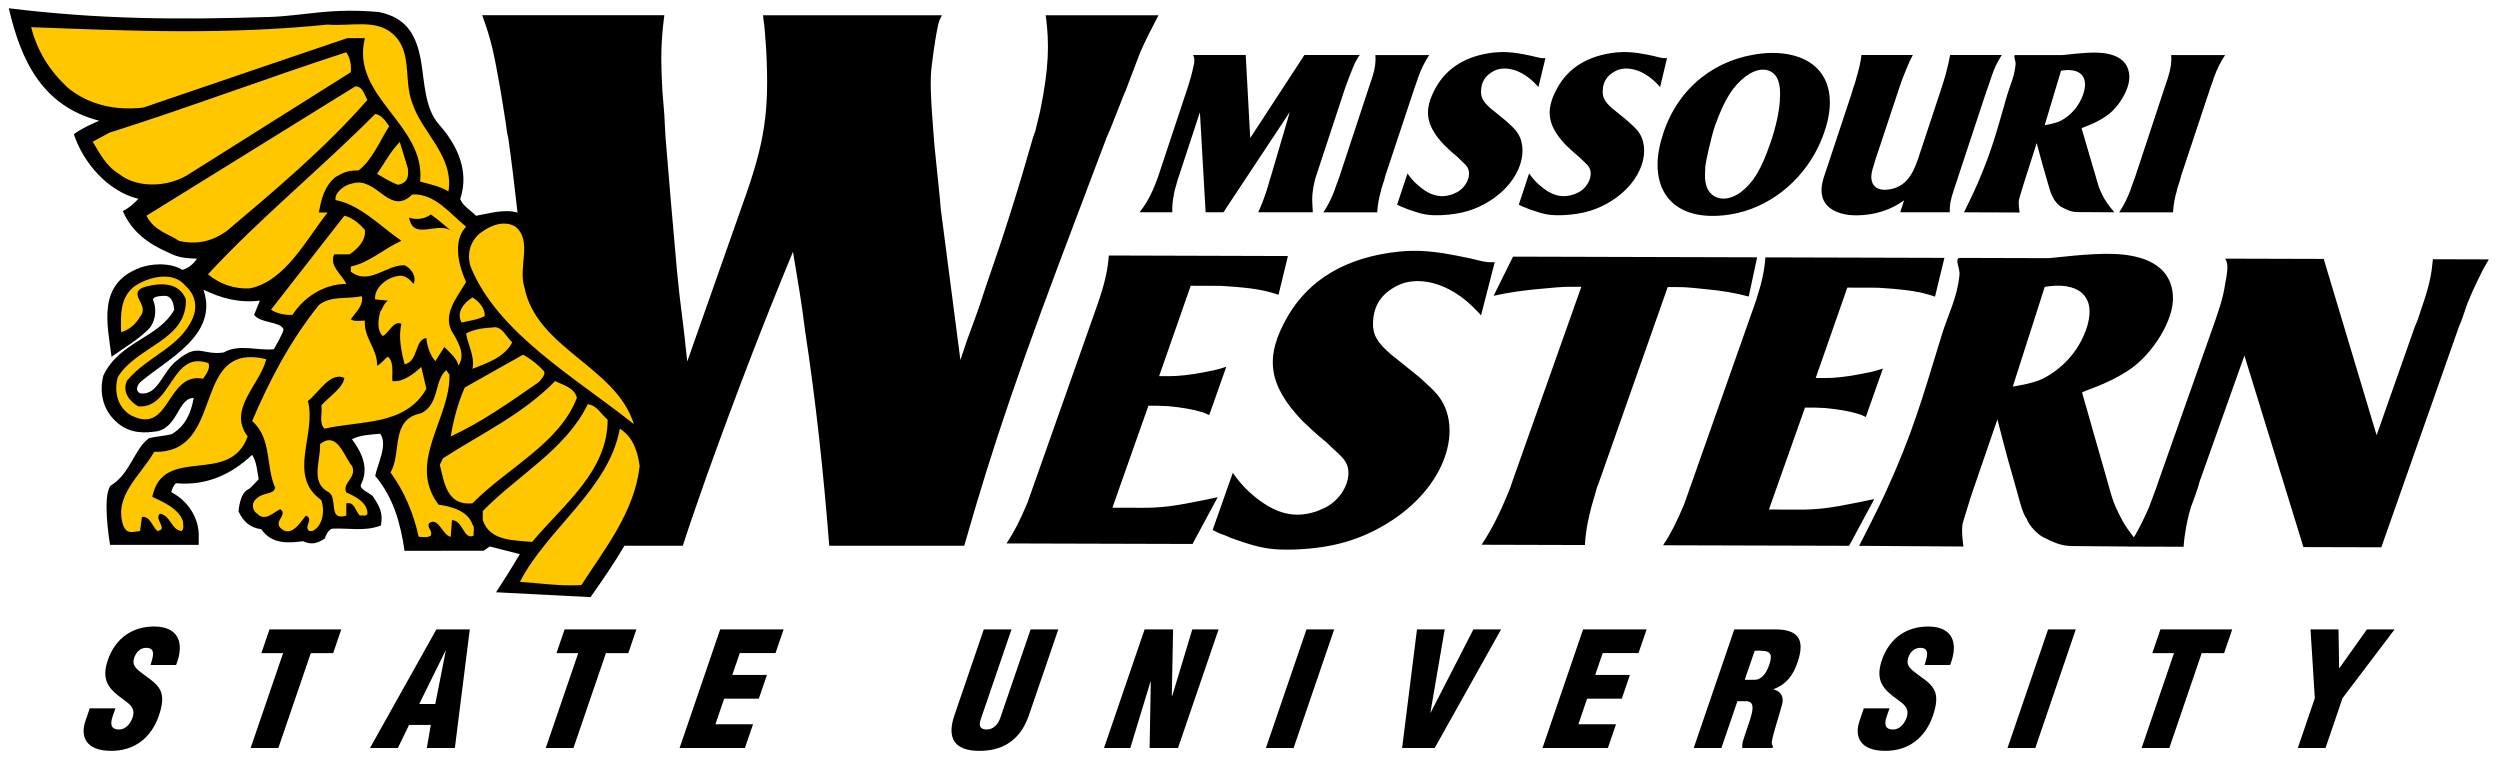
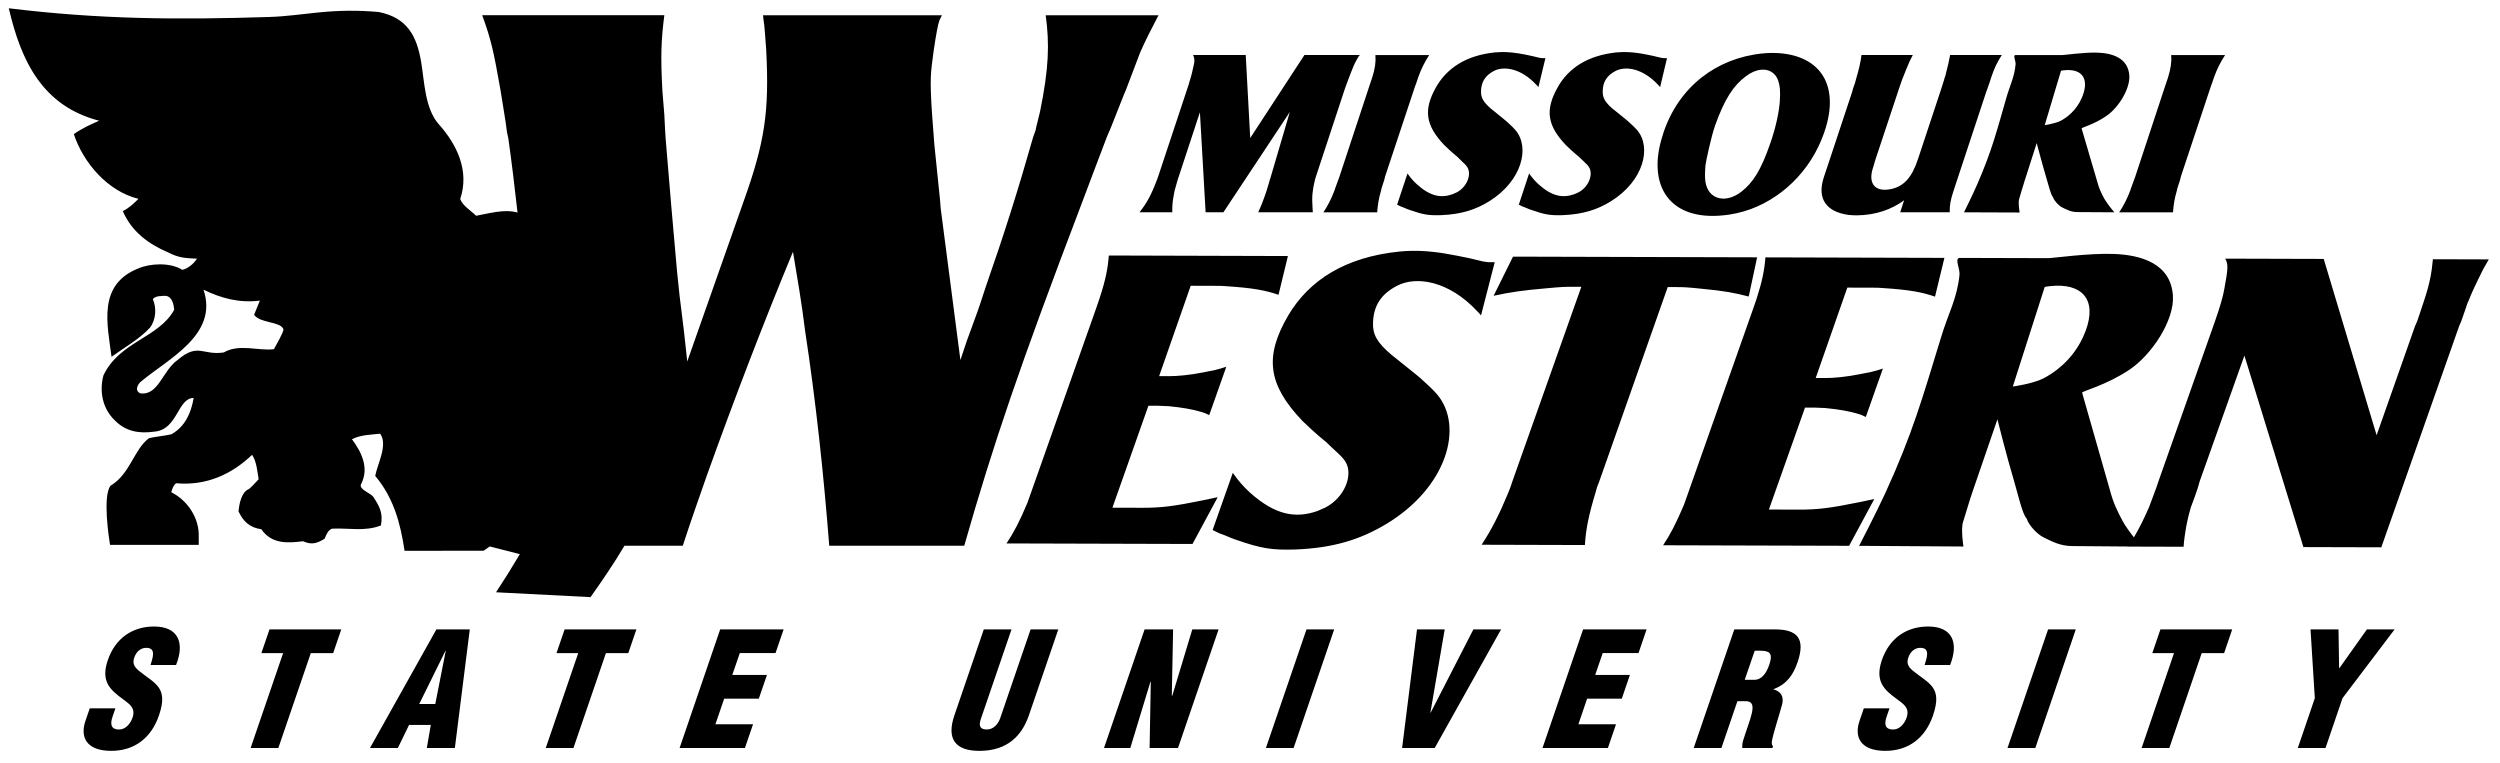
<svg xmlns="http://www.w3.org/2000/svg" height="76.259" viewBox="0 0 250 76.259" width="250">
  <g transform="matrix(1.25 0 0 -1.25 -482.5 113.93)">
    <g>
      <path d="m0.881 0.826c1.237 5.344 3.409 9.789 9.035 11.244-0.905 0.396-1.711 0.758-2.533 1.34 0.955 2.88 3.389 5.72 6.463 6.471-0.498 0.495-0.928 0.909-1.563 1.226 0.877 2.055 2.564 3.293 4.537 4.135 1.094 0.564 1.74 0.562 2.875 0.625-0.34 0.526-0.908 0.987-1.463 1.115-1.218-0.773-3.264-0.65-4.439-0.127-4.033 1.638-3.072 5.509-2.639 8.819 1.28-0.928 2.762-1.747 3.846-2.912 0.622-0.834 0.656-1.992 0.287-2.838 0.205-0.368 0.979-0.338 1.322-0.338 0.624 0.11 0.76 0.867 0.813 1.383-1.539 2.832-5.485 3.166-7.086 6.586-0.416 1.607-0.079 3.319 1.162 4.496 1.039 1.043 2.315 1.344 3.943 1.109 2.347-0.196 2.296-3.355 3.926-3.371-0.27 1.55-0.854 2.847-2.222 3.635-0.745 0.173-1.51 0.217-2.245 0.39-1.494 1.091-1.881 3.59-3.845 4.75-0.822 1.068-0.147 5.329-0.053 5.922h8.871v-0.797c0.066-1.845-1.057-3.608-2.75-4.474 0.104-0.323 0.201-0.677 0.484-0.895 3.082 0.283 5.617-0.944 7.596-2.84 0.448 0.61 0.54 1.718 0.66 2.444-0.24 0.261-0.848 0.918-0.978 0.976-0.505 0.198-0.745 0.82-0.864 1.245-0.13 0.474-0.169 0.992-0.169 0.992 0.483 1.023 1.125 1.617 2.283 1.787 1.062 1.543 2.759 1.374 4.162 1.195 0.825 0.368 1.363 0.256 2.162-0.252 0.169-0.382 0.315-0.829 0.736-1.004 1.692-0.084 3.249 0.31 4.895-0.318 0.236-1.251-0.139-1.921-0.791-2.904-0.309-0.362-1.456-0.733-1.192-1.231 0.861-1.661-0.02-3.294-0.912-4.492 0.842-0.433 1.904-0.459 2.826-0.549 0.793 1.12-0.285 3.029-0.5 4.217 1.841 2.19 2.523 4.731 2.936 7.492l7.91-0.012 0.606-0.425 3.011 0.769c-0.766 1.293-1.553 2.56-2.38 3.813l9.449 0.486c1.171-1.656 2.343-3.366 3.394-5.141h5.832c0.765-2.357 1.594-4.714 2.422-7.072 2.672-7.442 5.539-14.957 8.596-22.324 0.445 2.652 0.89 5.231 1.209 7.883 1.082 7.073 1.845 14.219 2.418 21.513h13.5c2.929-10.241 5.476-17.757 11.786-34.332 0.82-2.21 1.65-4.346 2.48-6.556l0.38-0.887 0.06-0.147 1.28-3.24 0.19-0.443 1.4-3.682c0.51-1.179 1.15-2.433 1.85-3.76h-11.28c0.39 2.874 0.32 5.304-0.57 9.65-0.12 0.516-0.25 1.033-0.38 1.549l-0.06 0.295-0.26 0.736c-1.46 5.158-2.93 9.8-4.71 14.883-0.383 1.179-0.764 2.357-1.209 3.535l-0.701 1.918-0.639 1.914-1.973-15.178-0.062-0.808-0.574-5.6c-0.382-4.79-0.446-6.338-0.254-7.885 0.254-2.136 0.508-3.462 0.636-4.051l0.127-0.443 0.254-0.516h-17.892l0.064 0.59 0.065 0.441 0.062 0.736 0.127 1.695c0.319 6.188-0.127 9.21-2.293 15.252l-5.603 15.912-0.319-2.947-0.445-3.609-0.254-2.43c-0.383-4.275-0.765-8.621-1.146-13.338l-0.065-1.103-0.062-1.252-0.192-2.358c-0.191-3.537-0.127-5.083 0.192-7.59h-18.213c0.89 2.43 1.147 3.611 1.847 7.59l0.508 3.168 0.065 0.514 0.062 0.443 0.129 0.588c0.331 2.321 0.632 4.829 0.922 7.43-1.321-0.379-2.83 0.09-4.143 0.32-0.506-0.513-1.345-0.991-1.59-1.676 0.953-2.818-0.337-5.465-2.14-7.472-1.397-1.589-1.426-4.226-1.762-6.213-0.436-2.582-1.361-4.436-4.242-5.014-2.145-0.186-3.945-0.162-6.061 0.047-1.662 0.163-3.152 0.395-4.912 0.451-9.12 0.289-16.929 0.241-26.023-0.871zm149.26 4.375c-0.23 0.004-0.45 0.017-0.67 0.039-2.88 0.305-4.8 1.573-5.89 3.516-1.24 2.227-1.04 3.757 0.84 5.744 0.23 0.219 0.72 0.699 1.29 1.158 0.09 0.089 0.19 0.195 0.29 0.285 0.54 0.502 0.62 0.59 0.75 0.807 0.41 0.699-0.04 1.923-1.05 2.469-0.15 0.064-0.28 0.129-0.43 0.195-1.16 0.415-2.24 0.221-3.57-0.98-0.37-0.329-0.69-0.702-0.95-1.094l-1.04 3.123 0.36 0.176 0.34 0.131c0.18 0.087 0.36 0.152 0.54 0.216 1.37 0.482 1.92 0.569 3.18 0.526 2.02-0.087 3.44-0.548 4.81-1.399 3.25-2.031 4.08-5.37 2.61-7.097-0.2-0.241-0.38-0.415-0.91-0.895-0.1-0.087-0.22-0.174-0.32-0.262l-1.02-0.832-0.17-0.129c-0.81-0.699-1.04-1.136-1.03-1.771 0.02-0.916 0.41-1.572 1.28-2.031 0.99-0.523 2.72-0.283 4.27 1.398 0.07 0.064 0.13 0.132 0.19 0.219l0.7-2.904h-0.18-0.17l-0.29-0.043-0.09-0.023-0.64-0.152c-0.2-0.044-0.41-0.087-0.63-0.133-0.98-0.196-1.72-0.269-2.4-0.256zm12.16 0c-0.22 0.004-0.45 0.017-0.67 0.039-2.88 0.305-4.8 1.573-5.88 3.516-1.24 2.227-1.05 3.757 0.83 5.744 0.23 0.219 0.72 0.699 1.29 1.158 0.1 0.089 0.2 0.195 0.3 0.285 0.54 0.502 0.62 0.59 0.75 0.807 0.4 0.699-0.04 1.923-1.05 2.469-0.15 0.064-0.28 0.129-0.43 0.195-1.17 0.415-2.24 0.221-3.58-0.98-0.36-0.329-0.68-0.702-0.95-1.094l-1.03 3.123 0.35 0.176 0.35 0.131c0.17 0.087 0.36 0.152 0.54 0.216 1.37 0.482 1.92 0.569 3.18 0.526 2.01-0.087 3.44-0.548 4.81-1.399 3.25-2.031 4.07-5.37 2.61-7.097-0.21-0.241-0.39-0.415-0.92-0.895-0.1-0.087-0.21-0.174-0.31-0.262l-1.03-0.832-0.17-0.129c-0.81-0.699-1.03-1.136-1.02-1.771 0.01-0.916 0.4-1.572 1.28-2.031 0.99-0.523 2.72-0.283 4.27 1.398 0.06 0.064 0.13 0.132 0.19 0.219l0.69-2.904h-0.17-0.18l-0.28-0.043-0.1-0.023-0.63-0.152c-0.21-0.044-0.41-0.087-0.64-0.133-0.97-0.196-1.72-0.269-2.4-0.256zm47.42 0.06c-1.3-0.044-3.22 0.24-3.46 0.24h-4.69c-0.32 0 0.02 0.589-0.01 0.916-0.12 1.311-0.57 2.099-0.94 3.41-0.96 3.341-1.45 5.262-2.86 8.518-0.48 1.113-1.36 2.883-1.36 2.883l5.56 0.021s-0.16-0.96-0.05-1.332c0.19-0.633 0.31-1.092 0.53-1.77l1.23-3.843s0.53 2.03 0.91 3.297c0.25 0.809 0.48 1.857 0.72 2.119 0.12 0.37 0.59 0.853 0.89 1.006 0.48 0.238 0.92 0.48 1.54 0.48l3.7 0.022s-0.69-0.809-1.01-1.375c-0.32-0.612-0.52-1.006-0.7-1.706l-1.56-5.306c-0.02-0.087 1.26-0.396 2.51-1.27 1.19-0.829 2.36-2.706 2.26-4.039-0.13-1.746-1.72-2.227-3.21-2.272zm-31.91 0.045c-0.75-0.044-1.56-0.001-2.41 0.15-4.52 0.765-8.02 3.889-9.29 8.584-1.35 4.915 1.19 8.3 6.89 7.406 3.8-0.59 7.12-3.234 8.82-6.75 2.53-5.308 0.83-9.084-4.01-9.39zm-58.5 0.195c0.15 0.306 0.18 0.633 0.03 1.156l-0.16 0.701-0.09 0.326c-0.2 0.699-0.31 1.049-0.41 1.332l-2.87 8.648-0.12 0.33c-0.56 1.486-1.03 2.336-1.74 3.233h3.28c-0.02-0.547 0.02-1.05 0.13-1.637 0.03-0.176 0.07-0.351 0.1-0.526l0.08-0.285 0.22-0.785 0.11-0.33 2.12-6.441 0.57 10.004h1.78l6.64-10.026-1.9 6.463-0.06 0.197-0.04 0.112-0.13 0.459-0.19 0.632c-0.3 0.895-0.52 1.463-0.84 2.163h5.46c0-0.175-0.03-0.329-0.03-0.504-0.08-1.07 0-1.724 0.24-2.729l0.08-0.283 0.01-0.024 2.88-8.736c0.1-0.263 0.2-0.589 0.45-1.223l0.17-0.438 0.21-0.523c0.15-0.393 0.32-0.698 0.46-0.939l0.09-0.152 0.14-0.176h-5.54l-5.42 8.301-0.45-8.301h-5.26zm18.23 0c0.05 0.721-0.03 1.333-0.32 2.25l-0.36 1.07-0.1 0.305-2.84 8.605-0.01 0.024-0.08 0.219-0.32 0.873-0.06 0.197c-0.33 0.851-0.66 1.506-1.11 2.184h5.38c0.05-0.723 0.15-1.399 0.39-2.184l0.02-0.135 0.3-0.935 0.08-0.33 2.83-8.518 0.1-0.305 0.22-0.611 0.16-0.48c0.31-0.874 0.65-1.529 1.1-2.228h-5.38zm48.61 0c-0.1 0.742-0.26 1.442-0.51 2.271l-0.14 0.523-0.2 0.568-0.08 0.307-2.36 7.119-0.46 1.375-0.06 0.197c-0.59 1.943 0.2 3.3 2.5 3.627 0.27 0.023 0.54 0.045 0.84 0.045 1.86-0.021 3.46-0.57 4.73-1.508l-0.39 1.202h4.95c-0.01-0.701 0.08-1.246 0.39-2.163l0.3-0.918 0.06-0.173 0.1-0.309 2.8-8.473 0.12-0.328 0.26-0.742 0.1-0.326c0.35-1.048 0.62-1.574 1.08-2.295h-5.17c-0.1 0.589-0.24 1.157-0.4 1.768-0.03 0.177-0.09 0.351-0.15 0.527l-0.11 0.371-0.23 0.721-0.1 0.305-2.22 6.707c-0.62 1.876-1.42 2.708-2.63 2.991-1.64 0.371-2.32-0.503-1.93-1.922l0.16-0.524 0.09-0.328 2.3-6.924 0.1-0.305 0.34-0.983 0.05-0.109c0.17-0.482 0.44-1.095 0.7-1.705 0.1-0.196 0.19-0.394 0.3-0.59h-5.13zm30.97 0c0.05 0.721-0.04 1.333-0.32 2.25l-0.36 1.07-0.1 0.305-2.84 8.605-0.01 0.024-0.08 0.219-0.32 0.873-0.06 0.197c-0.33 0.851-0.66 1.506-1.11 2.184h5.38c0.05-0.723 0.15-1.399 0.39-2.184l0.02-0.135 0.3-0.935 0.08-0.33 2.83-8.518 0.1-0.305 0.22-0.611 0.16-0.48c0.32-0.874 0.65-1.529 1.11-2.228h-5.39zm-41.02 1.469c0.8-0.077 1.44 0.315 1.71 1.065 0.18 0.525 0.24 1.007 0.17 2.098-0.06 0.961-0.39 2.599-0.93 4.129-0.96 2.816-1.78 4.018-2.92 4.912-1.51 1.158-3.1 0.787-3.51-0.654-0.14-0.459-0.15-0.959-0.08-1.967 0.03-0.326 0.56-2.817 0.95-3.953 0.97-2.73 1.86-4.04 3.07-4.957 0.53-0.41 1.06-0.625 1.54-0.672zm30.9 0.037c1.37 0.08 1.9 1.093 1.18 2.775-0.56 1.311-1.57 2.012-2.11 2.293-0.55 0.283-1.6 0.438-1.6 0.438l1.63-5.44s0.18-0.043 0.26-0.043c0.23-0.027 0.44-0.035 0.64-0.023zm-65.79 18.074c-0.42 0.006-0.84 0.031-1.25 0.07-5.42 0.547-9.06 2.858-11.15 6.412-2.38 4.077-2.05 6.882 1.44 10.534 0.42 0.4 1.33 1.284 2.39 2.129 0.18 0.161 0.36 0.359 0.54 0.521 1.01 0.922 1.16 1.084 1.4 1.484 0.74 1.283-0.12 3.523-2.04 4.518-0.28 0.119-0.53 0.239-0.82 0.359-2.19 0.754-4.2 0.388-6.69-1.82-0.67-0.603-1.26-1.286-1.75-2.008l-2.02 5.719 0.66 0.322 0.65 0.242c0.33 0.162 0.67 0.283 1.01 0.403 2.56 0.888 3.59 1.052 5.96 0.98 3.79-0.151 6.47-0.985 9.07-2.541 6.16-3.704 7.79-9.822 5.08-12.992-0.39-0.442-0.72-0.763-1.7-1.648-0.18-0.159-0.4-0.319-0.59-0.481l-1.9-1.525-0.31-0.242c-1.52-1.286-1.93-2.087-1.89-3.247 0.05-1.681 0.79-2.882 2.45-3.718 1.87-0.955 5.12-0.503 7.99 2.588 0.12 0.12 0.24 0.239 0.36 0.398l1.37-5.318h-0.33l-0.33-0.002-0.53-0.08-0.18-0.043-1.19-0.285c-0.38-0.079-0.77-0.159-1.2-0.241-1.82-0.366-3.21-0.507-4.5-0.488zm70.1 0.309c-2.44-0.086-6.05 0.423-6.49 0.423l-8.83-0.025c-0.58 0 0.02 1.081-0.04 1.682-0.24 2.402-1.12 3.839-1.84 6.238-1.88 6.119-2.85 9.639-5.58 15.596-0.94 2.038-2.62 5.277-2.62 5.277l10.43 0.068s-0.27-1.76-0.04-2.439c0.37-1.16 0.59-2.001 1.02-3.242l2.42-7.037s0.93 3.725 1.63 6.048c0.44 1.485 0.85 3.407 1.3 3.887 0.21 0.682 1.08 1.564 1.64 1.846 0.9 0.443 1.72 0.886 2.89 0.891l5.61 0.046c0 0.003 0 0.006-0.01 0.008l1.32 0.004h0.02l4.22 0.012c0.04-0.682 0.14-1.323 0.25-1.963 0.19-0.999 0.35-1.56 0.48-2.002l0.4-1.076 0.3-0.881 0.17-0.602 4.48-12.593 5.9 19.15 7.79 0.022 7.78-22.114 0.24-0.56 0.62-1.801 0.08-0.16c0.27-0.719 0.76-1.759 1.48-3.198 0.19-0.318 0.37-0.64 0.55-0.958l-5.59-0.016c-0.13 1.4-0.33 2.482-0.89 4.16l-0.44 1.32-0.23 0.68-0.24 0.561-3.83 10.877-5.29-17.629-9.85-0.028c0.29 0.524 0.32 0.882-0.1 3.082-0.11 0.679-0.44 1.8-0.93 3.2l-5.65 15.996-0.2 0.599-0.73 1.959c-0.47 1.087-0.96 2.082-1.52 3.037-0.39-0.493-0.83-1.097-1.11-1.601-0.6-1.123-0.95-1.845-1.29-3.127l-2.78-9.735c-0.04-0.16 2.36-0.714 4.74-2.308 2.25-1.514 4.5-4.951 4.34-7.393-0.2-3.204-3.16-4.094-5.98-4.181zm-100.43 0.158c-0.09 1.241-0.31 2.401-0.9 4.203-0.1 0.279-0.21 0.598-0.31 0.918l-6.64 18.795c-0.1 0.279-0.2 0.561-0.3 0.84-0.77 1.838-1.36 2.959-2.08 4.037l18.6 0.053 2.52-4.678-1.5 0.316c-2.9 0.594-4.18 0.75-6.06 0.744l-2.97-0.009 3.6-10.196 0.96 0.002c0.37 0.002 0.69 0.042 1.06 0.043 1.33 0.125 2.46 0.327 3.25 0.569l0.38 0.123 0.43 0.201 1.71-4.838-0.63 0.197-0.62 0.16c-0.35 0.079-0.69 0.117-1 0.198-1.39 0.274-2.6 0.391-3.51 0.388l-0.96-0.002 3.16-9.039 2.5 0.008c0.37 0.001 0.77 0.003 1.13 0.043 2.58 0.167 3.88 0.412 5.15 0.855l0.94-3.878-17.91-0.053zm40.42 0.113l-1.94 3.916c1.62-0.357 2.95-0.552 5.24-0.746 1.62-0.157 2.09-0.156 2.5-0.154l1.03 0.004-6.9 19.474c-0.12 0.361-0.23 0.72-0.39 1.08-0.89 2.161-1.68 3.718-2.68 5.237l10.33 0.029c0.08-1.521 0.39-3.041 1.06-5.24 0.08-0.361 0.2-0.72 0.36-1.08l6.86-19.475 1.02 0.002c0.41 0.001 0.89 0.003 2.4 0.168 2.19 0.204 3.29 0.409 4.68 0.775l0.84-3.922-24.41-0.068zm25.24 0.072c-0.09 1.24-0.32 2.402-0.9 4.202-0.1 0.278-0.21 0.597-0.32 0.918l-6.63 18.792c-0.1 0.282-0.2 0.562-0.3 0.842-0.78 1.84-1.36 2.961-2.08 4.037l18.6 0.053 2.52-4.678-1.51 0.319c-2.89 0.59-4.18 0.748-6.05 0.742l-2.98-0.01 3.61-10.195 0.96 0.002c0.36 0.001 0.68 0.043 1.05 0.043 1.33 0.124 2.47 0.327 3.26 0.57l0.37 0.121 0.44 0.203 1.71-4.84-0.64 0.198-0.62 0.16c-0.35 0.079-0.69 0.117-1 0.195-1.39 0.276-2.59 0.394-3.51 0.393l-0.95-0.004 3.16-9.037 2.5 0.006c0.36 0 0.77 0.001 1.13 0.043 2.57 0.167 3.88 0.409 5.14 0.855l0.94-3.879-17.9-0.051zm29.04 2.836c2.99-0.098 4.24 1.801 2.74 5.1-1.09 2.399-2.99 3.674-4.03 4.191-1.03 0.518-3.01 0.793-3.01 0.793l3.19-9.959s0.35-0.079 0.49-0.078c0.22-0.024 0.42-0.04 0.62-0.047zm-185.23 0.399c1.73 0.836 3.523 1.351 5.636 1.093l-0.576 1.417c0.608 0.867 2.628 0.642 2.928 1.441 0.077 0.21-0.74 1.613-0.953 1.998-1.519 0.196-3.472-0.576-5.01 0.326-2.113 0.322-2.551-0.993-4.586 0.729-1.584 1.119-1.922 3.614-3.781 3.357-0.696-0.386 0-1.096 0-1.096 2.691-2.316 7.879-4.697 6.342-9.265zm-4.94 33.681c-2.14 0-3.869 1.141-4.633 3.371-0.357 1.044-0.306 1.771-0.007 2.372 0.313 0.601 0.881 1.06 1.564 1.552 0.57 0.442 1.26 0.822 0.918 1.819-0.206 0.6-0.689 1.185-1.334 1.185-0.882 0-0.896-0.599-0.664-1.281l0.287-0.838h-2.566l-0.434 1.266c-0.536 1.565 0.047 2.988 2.582 2.988 2.299 0 3.992-1.265 4.772-3.543 0.493-1.44 0.385-2.23-0.055-2.83-0.44-0.602-1.195-1.013-2.006-1.678-0.422-0.38-0.661-0.743-0.338-1.455 0.242-0.522 0.68-0.838 1.231-0.791 0.892 0.063 0.534 1.013 0.328 1.709h2.551c0.889-2.23 0.213-3.846-2.196-3.846zm177.41 0c-2.15 0-3.87 1.141-4.64 3.371-0.35 1.044-0.3 1.771 0 2.372 0.31 0.601 0.87 1.06 1.56 1.552 0.57 0.442 1.26 0.822 0.92 1.819-0.21 0.6-0.69 1.185-1.34 1.185-0.88 0-0.89-0.599-0.66-1.281l0.29-0.838h-2.57l-0.43 1.266c-0.54 1.565 0.05 2.988 2.58 2.988 2.3 0 3.99-1.265 4.77-3.543 0.49-1.44 0.39-2.23-0.05-2.83-0.44-0.602-1.2-1.013-2.01-1.678-0.42-0.38-0.66-0.743-0.34-1.455 0.24-0.522 0.68-0.838 1.23-0.791 0.9 0.063 0.54 1.013 0.33 1.709h2.55c0.89-2.23 0.22-3.846-2.19-3.846zm-149.18 0.286l-6.643 11.865h2.787l1.121-2.311h2.174l-0.398 2.311h2.804l1.493-11.865h-3.338zm28.377 0l-4.059 11.865h6.533l0.813-2.375h-3.764l0.877-2.561h3.465l0.812-2.373h-3.465l0.749-2.183h3.572l0.812-2.373h-6.345zm42.442 0l-4.06 11.865h2.63l2.01-6.613 0.04-0.032-0.12 6.645h2.84l4.06-11.865h-2.63l-2 6.628h-0.05l0.13-6.628h-2.85zm16.19 0l-4.06 11.865h2.77l4.06-11.865h-2.77zm11.05 0l-1.49 11.865h3.26l6.64-11.865h-2.77l-4.27 8.322h-0.03l1.43-8.322h-2.77zm16.61 0l-4.06 11.865h6.54l0.81-2.375h-3.76l0.87-2.561h3.47l0.81-2.373h-3.47l0.75-2.183h3.58l0.81-2.373h-6.35zm46.5 0l-4.06 11.865h2.78l4.05-11.865h-2.77zm-177.86 0.002l-0.812 2.373h2.174l-3.25 9.49h2.771l3.248-9.49h2.236l0.811-2.373h-7.178zm29.512 0l-0.813 2.373h2.174l-3.248 9.49h2.77l3.248-9.49h2.236l0.811-2.373h-7.178zm41.918 0l-2.938 8.587c-0.833 2.437 0.152 3.561 2.497 3.561 2.832 0 4.262-1.55 4.952-3.561l2.94-8.587h-2.77l-3.04 8.873c-0.174 0.506-0.612 1.138-1.336 1.138-0.787 0-0.793-0.491-0.598-1.06l3.064-8.951h-2.771zm75.051 0l-4.06 11.861h2.77l1.6-4.682h0.92c0.63 0.049 0.68 0.522 0.51 1.25s-0.56 1.708-0.88 2.752c-0.06 0.237-0.07 0.458-0.07 0.68h3.02l0.06-0.158c-0.09-0.11-0.12-0.253-0.13-0.411 0.1-0.759 0.78-2.8 1.03-3.748 0.23-0.822-0.13-1.36-0.84-1.535l0.01-0.031c1.35-0.539 1.95-1.44 2.39-2.705 0.8-2.358-0.02-3.273-2.28-3.273h-4.05zm42.61 0l-0.81 2.373h2.17l-3.24 9.49h2.77l3.24-9.49h2.24l0.81-2.373h-7.18zm15.01 0l0.43 6.878-1.7 4.983h2.77l1.7-4.983 5.21-6.878h-2.77l-2.75 3.874h-0.03l-0.06-3.874h-2.8zm-55.58 2.134c1.36-0.031 1.93 0.031 1.44 1.44-0.25 0.727-0.69 1.47-1.49 1.47h-0.95l1-2.91zm-130.93 0.016h0.033l-1.047 5.314h-1.607l2.621-5.314z" transform="matrix(.8 0 0 -.8 386 91.142)" />
-       <path d="m36.199 2.424c-1.137-0.016-2.337 0.13-3.426 0.033-10.247 1.031-19.599 0.644-29.656 0.258 0.576 2.316 1.795 4.31 3.652 6.049 2.115 1.737 4.803 2.315 7.559 1.992 0 0 21.453-7.322 20.432-6.947h1.73c-1.474 5.856 6.103 8.618 5.526 14.345 0.898 0.259 1.971 0.452 2.828 0.989 0.576-3.54-2.656-5.875-3.615-8.836-0.897-2.252 0.063-5.212-1.987-6.95-0.833-0.74-1.906-0.917-3.043-0.934zm-1.568 2.799c-7.942 2.576-15.755 5.534-23.697 8.045l-1.666 0.9c0.705 1.158 1.344 2.445 2.625 3.217 1.857 1.48 4.805 1.287 6.726 0.195l16.461-10.361c0.064-0.772-0.065-1.416-0.449-1.996zm0.898 3.412l-20.881 12.935c0.761 1.534 2.243 1.815 3.268 2.524 1.793 0.386 3.266 0.05 4.738-0.981 4.804-4.053 9.864-8.301 14.09-13.127-0.32-0.514-0.447-1.351-1.215-1.351zm1.985 2.765c-5.508 5.535-11.401 10.298-16.717 16.024 1.154 0.963 2.561 1.48 4.162 1.416 3.587-0.706 5.688-4.948 7.801-7.586l-0.883-0.008c0.257-1.287 0.512-2.572 1.666-3.539 0.739-0.413 1.123-0.673 2.309-0.664 1.395-1.049 2.186-3.087 3.07-4.42-0.32-0.45-0.768-1.157-1.408-1.223zm2.466 2.795c-0.92 0.927-1.566 2.172-2.275 3.192 0.705 0.383 1.346 0.836 2.113 1.093 0.898-0.193 1.09-0.773 0.961-1.673l-0.799-2.612zm-4.318 4.065c-0.147 0.013-0.297 0.043-0.453 0.092-0.769 0.128-1.772 0.903-1.656 1.654 2.435 0.45 4.537 2.657 6.586 4.072-1.73 0.774-3.202 2.188-5.059 2.574v0.514c1.857 1.415 3.522-0.707 5.379-0.643 0.705 0.322 1.217 1.159 0.898 1.866-0.449-0.516-0.898-0.965-1.666-0.772-1.089 0.193-2.305 1.221-2.177 2.317l1.281 0.128c-0.448 0.324-0.512 0.774-0.768 1.094-0.191 0.708-0.384 1.865 0.256 2.446 0.576-0.258 1.088-1.609 1.856-1.223-0.321 1.351 0 2.769 0.32 4.055 1.41-0.322 0.961-2.447 2.178-2.639 0.064 0.836 0.385 1.737 0.898 2.316l0.897-1.414c0.576 0.578 1.281 1.156 1.408 1.864 0.705-1.03 0.064-2.188-0.447-3.088-1.346-1.866 0.32-3.733 1.216-5.276-0.704-1.545-1.408-4.055 0-5.535-1.601-1.288-3.139-3.345-5.38-3.217-2.163 2.113-3.367-1.377-5.567-1.185zm7.424 3.179c0.777 0.559 1.298 1.038 1.998 1.612 0.108 0.069 0.213 0.15 0.309 0.256-0.12-0.095-0.201-0.168-0.309-0.256-1.411-0.898-3.759 1.041-4.176-1.291 0.704 0.259 1.602 0.131 2.178-0.321zm-8.648 0.131l-7.333 9.391c0.514 0.385 1.506 0.582 2.147 0.519 1.152-1.802 3.201-3.091 5.379-3.091-0.449-0.964-1.73-1.801-1.217-2.959h1.537c0.768-0.515 1.666-1.352 1.537-2.446-0.512-0.579-1.217-1.222-2.05-1.414zm15.822 0.787c-0.817 0.046-1.612 0.485-2.242 0.95-1.026 0.836-1.345 2.123-0.961 3.345 2.689 6.693 10.633 11.198 16.334 15.766-1.795-5.79-9.737-7.529-10.953-13.707-0.641-1.995 0.832-4.632-0.897-6.049-0.304-0.177-0.617-0.271-0.93-0.299-0.117-0.01-0.235-0.012-0.351-0.006zm-33.496 5.317c-0.23-0.021-0.465-0.019-0.702 0.002-0.944 0.083-1.904 0.473-2.576 0.924-1.458 1.098-1.432 2.787-1.371 4.619 0.762-0.215 1.492-0.808 1.908-1.584 0.251-0.295 0.289-0.587 0.233-0.86-0.029-0.14-0.079-0.279-0.141-0.418-0.063-0.138-0.136-0.274-0.197-0.404-0.269-0.563-0.358-1.063 0.836-1.338 1.341-0.321 3.155-0.408 3.834 1.315 0.066 2.08-1.19 3.249-2.668 4.283-0.736 0.515-1.535 0.998-2.27 1.555-0.733 0.551-1.389 1.154-1.861 1.927-0.439 1.513 0.007 3.12 1.365 3.864 1.943 0.96 2.793-0.085 3.639-1.344 0.213-0.316 0.423-0.643 0.646-0.949 0.225-0.308 0.467-0.596 0.743-0.834 0.542-0.472 1.21-0.738 2.125-0.561 0.374-0.506 0.732-1.063 0.545-1.555-1.823-0.65-2.72 0.409-3.586 1.678-0.219 0.319-0.432 0.65-0.657 0.963-0.224 0.315-0.459 0.616-0.722 0.873-0.528 0.521-1.164 0.87-2.055 0.807-0.845-0.458-1.673-1.479-1.123-2.584 0.518-0.619 1.119-1.144 1.738-1.617 0.615-0.471 1.256-0.899 1.873-1.346 1.23-0.891 2.348-1.841 2.977-3.326 0.483-1.191 0.183-2.37-0.748-3.178-0.46-0.578-1.097-0.848-1.785-0.912zm19.404 1.937c-1.408 0.322-3.137-0.062-4.291 0.903-2.882 3.604-4.932 7.529-6.66 11.584 1.986 1.737 1.344 4.566 2.306 6.689-0.257 0.772-1.184 0.332-1.982 1.176-0.385 0.322-0.324 1.143 0.188 1.4 0.769 0.837 1.601-0.131 2.304-0.451 0.769 0.579-0.64 1.158 0 1.865 1.09 1.096 2.051-0.641 2.563-1.22 0.833 0.384-0.256 1.028 0.32 1.543h0.32c1.024-0.452 1.281-1.995 0.897-3.09-3.46-2.445-0.446-6.628-1.344-9.91 1.088-0.835 2.24-2.958 3.649-2.315-0.128 1.03-1.6 1.927-2.305 2.764 0.127 0.773-0.257 1.739 0.32 2.318 3.586-0.836 8.071-0.256 10.186-3.988l-0.512-2.188c-0.834 0.771-1.86 1.543-2.885 1.414-0.063-0.836 0.193-1.864-0.447-2.443-0.385 0.256-0.705 0.772-1.09 0.9 0.064-1.674-1.345-2.766-1.217-4.503-0.512 0-1.025 0.126-1.41-0.131 0.513-0.708 1.347-1.48 1.09-2.317zm11.08 0.129c-0.832 0.515-1.664 1.482-1.088 2.51 0.768-0.192 1.602-0.259 2.307-0.645 0.063-0.77-0.578-1.479-1.219-1.865zm2.336 2.977c-1.315 0.094-2.114 0.177-2.977 0.629 0.193 1.158 0.899 2.314 0.643 3.537 1.408-0.579 3.139-1.093 3.971-2.637-0.787-0.853-0.948-1.383-1.637-1.529zm2.725 2.75l-5.829 3.281c-0.703 1.546-1.152 3.349-1.408 4.893 3.074-1.417 5.891-3.411 8.774-5.407 0.599-0.607 0.748-1.014 0.449-1.22-0.512-0.581-1.282-1.161-1.986-1.547zm-26.987 0.25c-5.906-0.294-3.121 9.649-9.906 9.467-1.377 2.412-4.076 4.391-3.09 7.361 0.389 0.929 0.912 0.619 1.68 0.555l0.193-1.418c0.832-0.063 1.024 0.967 1.537 1.418 1.153-0.192-0.382-1.16 0.258-1.739 1.088 0.193 1.152 1.674 2.176 1.739 0.257-0.258 0.129-0.644 0.129-0.965-0.385-1.223-1.922-1.931-3.074-2.446 1.088-5.275 7.748-1.029 9.543-6.048-2.051-2.704 1.218-5.149 1.857-7.723-0.476-0.117-0.909-0.182-1.303-0.201zm19.301 1.297c-1.218 1.029-0.639 3.345-2.496 4.31-3.138 0.581-1.922 3.989-3.076 5.92 1.41 1.93 2.306 4.118 2.818 6.434 0.385 0 0.899 0.13 1.219-0.129 0.191-0.513-0.386-0.708-0.195-1.221 0.962-0.709 1.347 1.221 2.179 1.35l0.127-1.672c1.153 0.064 1.153 2.059 2.178 1.543-0.064-0.322 0.127-0.835-0.127-1.092-0.449-1.351-2.049-1.802-3.395-1.996-3.202-4.246 1.216-8.622 1.088-12.998l-0.32-0.449zm10.889 1.091c-3.266 3.347-7.43 5.277-11.209 7.723l-0.321 0.645c0.449 1.803 0.706 4.118 3.268 3.859 3.459-3.539 8.709-5.983 10.439-10.553-0.257-1.031-1.408-1.286-2.177-1.674zm3.265 2.317c-2.177 4.505-6.98 7.078-10.502 10.683v0.899c0.704 2.125 3.075 1.996 4.932 2.189 3.203-3.798 7.557-7.078 7.557-12.226-0.641-0.515-1.026-1.416-1.987-1.545zm3.205 2.445c-1.089 6.049-7.238 9.975-9.992 15.317 2.049 0.13 3.969 0.449 6.147 0.32 2.37-3.667 5.318-7.333 5.83-11.902-0.192-1.416-0.641-2.897-1.985-3.735zm-29.105 1.151c-0.259 0.011-0.547 0.13-0.871 0.396 0.063 1.737-1.025 3.861 0.896 4.824 0.897 0.644-0.128 2.896 1.729 2.317v-1.223c0.833-0.193 0.899 0.774 1.348 1.223 0.318-0.065 0.638 0.129 0.767-0.192 0-1.159-1.282-1.739-2.115-2.125-0.449-0.963 1.09-1.478 0.578-2.636-0.625-0.68-1.208-2.635-2.332-2.584z" transform="matrix(.8 0 0 -.8 386 91.142)" fill="#ffc700" />
    </g>
  </g>
</svg>